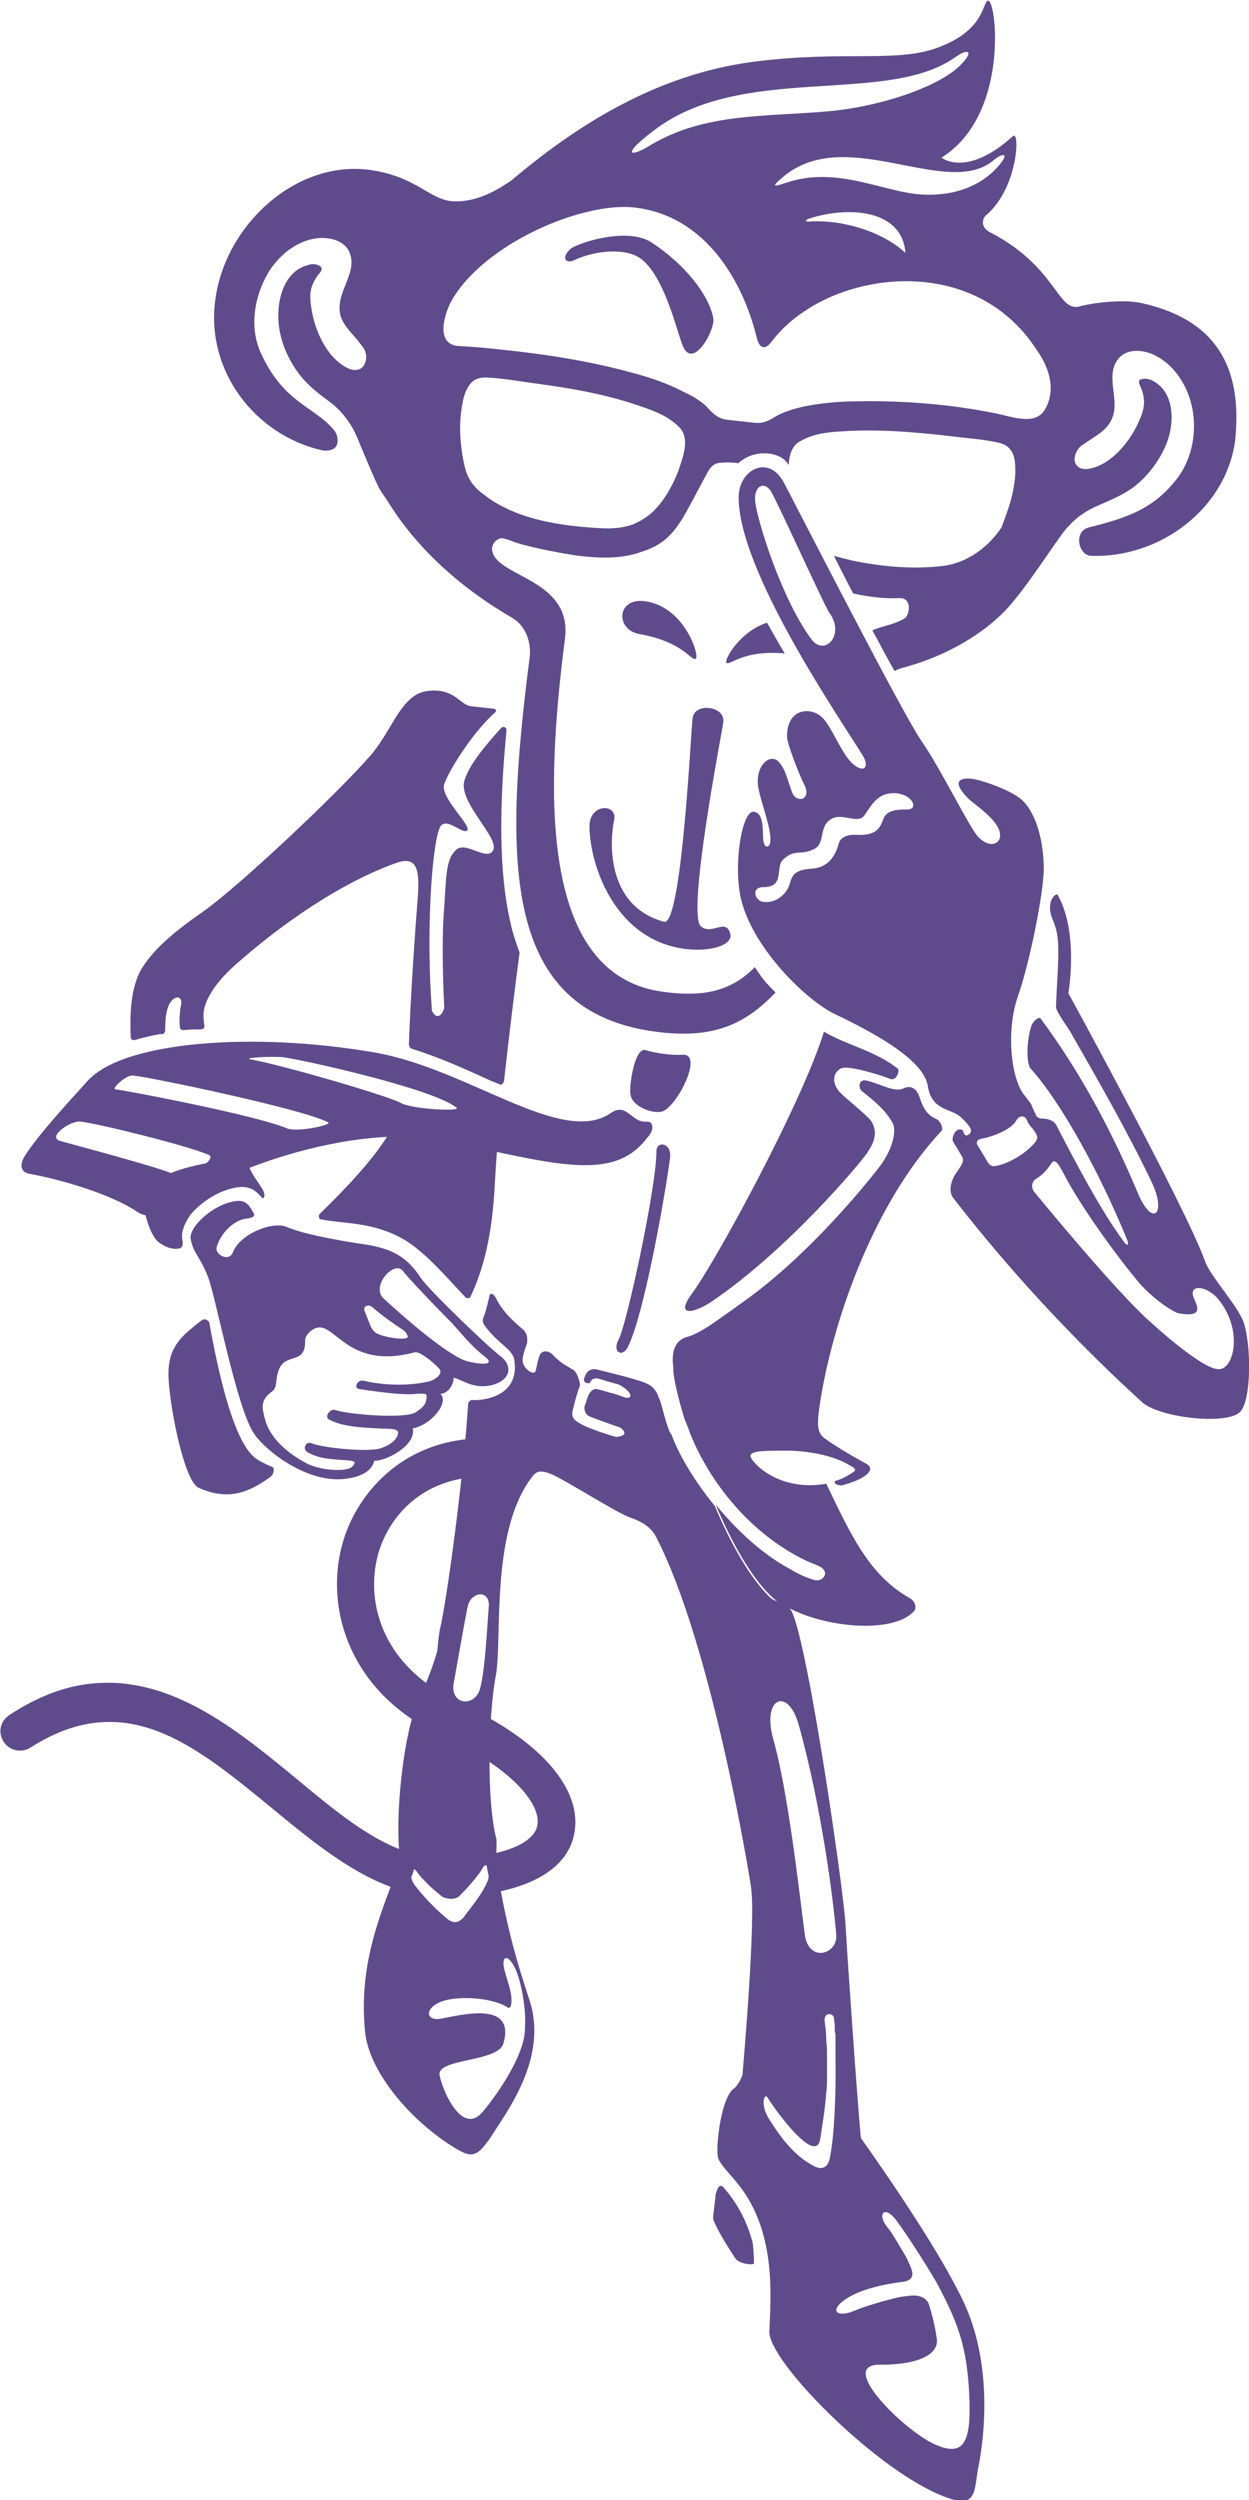
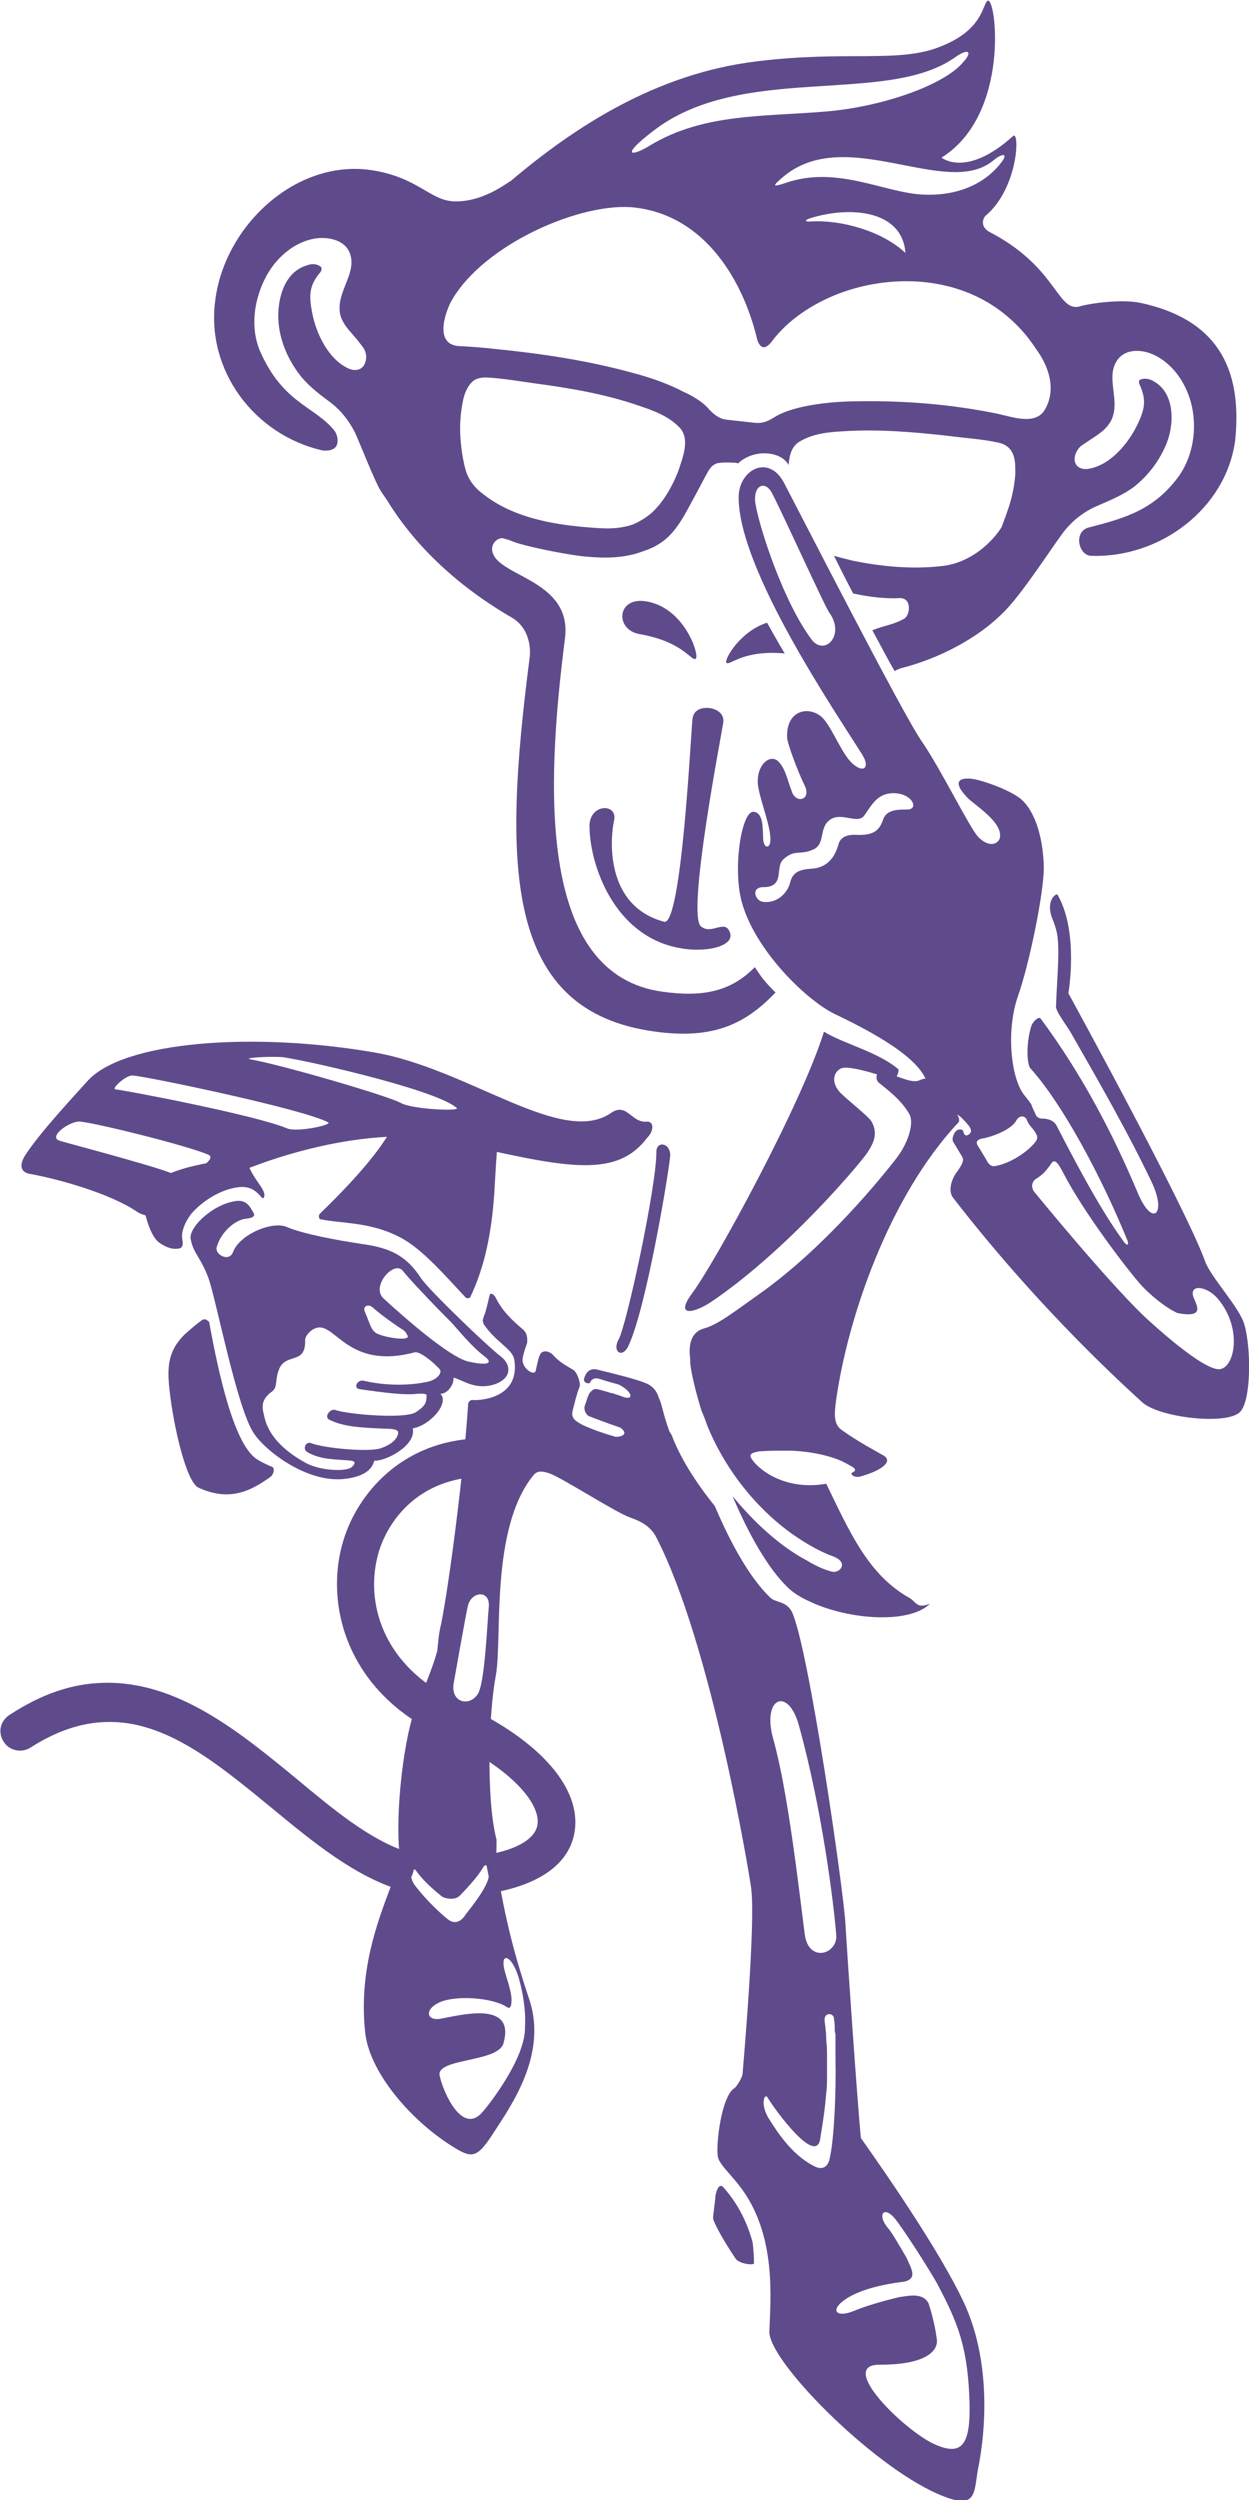
<svg xmlns="http://www.w3.org/2000/svg" version="1.1" id="Layer_1" x="0px" y="0px" viewBox="0 0 162.5 325.2" enable-background="new 0 0 162.5 325.2" xml:space="preserve">
  <g>
    <g>
      <path fill="#5F4B8B" d="M65.1,176.4c-1.7-1.3-9.2-8.5-10.3-10.1c-2-3.1-4.2-4-7.8-4.5c-3.3-0.5-7.6-1.3-9.7-2.2    c-1.8-0.8-6.1,0.9-7,3.3c-0.5,1.3-2.4,0.3-2.1-0.7c0.5-1.8,2.3-3.6,4-3.7c0.8-0.1,1-0.4,0.8-0.7c-0.5-0.9-0.9-1.6-2-1.6    c-3,0.2-6.4,3.3-6.2,4.9c0.3,1.9,1.3,2.4,2.3,5.1c1,2.7,3.7,16.9,5.9,20.2c1.4,2.2,6.7,6.4,11.6,6c3.2-0.3,3.9-1.6,4.1-2.4    c1.5,0.1,5.5-2,5-4.2c2.3-0.4,4.8-3.3,3.6-4.5c1,0,1.8-1.3,1.7-2.1c1.2,0.3,2.6,1.5,4.9,1C66.7,179.5,66.6,177.5,65.1,176.4z     M48.4,170c0.9,0.8,2.5,2,3.9,2.9c0.5,0.3,0.6,0.6,0.7,0.8c0.6,0.9-3.6,0.2-4.2-0.4c-0.6-0.5-0.7-1.2-1.3-2.6    C47.1,169.9,47.9,169.6,48.4,170z M55.3,179.8c-1.4,0.3-4.6,0.6-8-0.2c-0.8-0.2-1.4,1-0.5,1.1c3.4,0.5,6,0.8,7.5,0.6    c0.2,0,1.2-0.1,1.2,0.2c0,1-0.2,1.4-1.4,2.2c-1.4,0.9-8.8,0.3-10.5-0.3c-0.7-0.2-1.5,1-0.7,1.3c1.8,0.9,4.2,1,6.3,1.1    c0.9,0.1,2.7-0.1,2.6,0.6c-0.1,0.9-1.1,1.6-2.3,2c-1.6,0.5-7.3,0-9.1-0.7c-0.6-0.2-1.1,0.8-0.4,1.2c1.6,0.9,3.2,0.9,4.4,1    c1.2,0.1,2.3,0,1.4,0.9c-0.7,0.7-4.2,0.5-6-0.5c-1.3-0.7-4.7-2.7-5.4-6c-0.2-0.9-0.7-2.1,1-3.3c0.8-0.6,0.3-1.6,1-3.1    c1-1.9,3.4-0.4,3.3-3.6c0-0.5,0.7-1.4,1.6-1.6c2.4-0.5,4.1,5.5,12.7,3.2c0.6-0.1,2.2,1.1,3.2,2.2    C57.6,178.6,56.8,179.6,55.3,179.8z M63,176.4c1.2,0.9,0.6,1.3-2.1,0.7c-2.5-0.6-8.5-5.9-11-8.2c-1.7-1.6,1.4-5,2.5-3.6    c0.6,0.8,3.6,4,6.4,6.8C59.8,173.2,61.3,175.1,63,176.4z" />
      <path fill="#5F4B8B" d="M26.3,171.7c-0.7,0.5-1.4,1.1-2.3,1.9c-2.2,2.2-2.3,4.3-1.9,7.6c0.5,4.3,2.1,11.5,3.7,12.3    c4.1,1.9,6.9,0.4,9.4-1.4c0.4-0.3,0.6-1.1,0.2-1.3c-0.8-0.3-1.7-0.8-2-1c-3-2-5-11.3-6.2-17.9C27.1,172,26.9,171.4,26.3,171.7z" />
      <path fill="#5F4B8B" d="M38.6,231.4c-7.3-6-15.5-12.8-25.2-12.5c-4.1,0.1-8.1,1.5-12.2,4.2c-1.2,0.8-1.5,2.3-0.7,3.5    c0.7,1.1,2.3,1.5,3.5,0.7c3.3-2.1,6.5-3.2,9.7-3.3c7.8-0.3,14.6,5.4,21.8,11.3c5.2,4.3,10.6,8.7,16.4,10.5c2.5-1.5,2.5-4.4,0.8-5    C48,239.2,43.4,235.4,38.6,231.4z" />
      <path fill="#5F4B8B" d="M62.2,222.7c-0.2,0.4-0.3,0.8,0.1,1.2c-2,0-4,0-5-1c-0.6-1.1-0.5-1.9-0.1-2.8c-7.8-4.7-9.7-12.3-7.9-18.3    c1.4-4.5,5.5-9.4,13-9.7c1.3,0,2.7,0.1,4.1,0.3c1.3,0.2,2.7-0.7,2.9-2c0.1-0.7,0-1.3-0.4-1.9c-0.4-0.5-1-0.9-1.6-1    c-1.7-0.3-3.4-0.4-5-0.4c-10.1,0.3-15.8,7.3-17.6,13.2c-2.6,8.3,0.4,19.9,13,25.6c8.8,4,12.8,8.8,12.2,11.6    c-0.3,1.5-2.3,3.1-6.8,3.8c0.2,1.7,0.9,4.9,1.1,4.9c6-1.1,9.7-3.7,10.5-7.6C75.8,233.2,71.1,227.3,62.2,222.7z" />
      <path fill="#5F4B8B" d="M80.5,174.2c1-1.8,4.9-19.7,4.9-24.4c0-1.4,1.8-1.2,1.8,0.5c-0.1,1.7-3.1,20-5.5,24.9    C80.9,176.7,79.6,175.8,80.5,174.2z" />
      <path fill="#5F4B8B" d="M32.7,152.4c-0.3-0.6-0.7-1.3-1-2.1c-4.4,1.2-10.5,1.2-13.3,5.2c0.5,3.1,1.3,5.5,2.4,6.2    c0.6,0.4,1.5,0.9,2.5,0.7c0.6-0.1,0.5-0.8,0.4-1.3c-0.1-0.9,0.3-2,1.1-3.1c1.3-1.6,3.9-3.4,6.5-3.6c0,0,0.1,0,0.2,0    c1.1,0,1.8,0.5,2.4,1.2c0.1,0.1,0.3,0.4,0.4,0.2C34.8,155.1,33.4,153.8,32.7,152.4z" />
      <path fill="#5F4B8B" d="M84.2,145.9c-1.2,0.1-1.7-0.6-2.6-1.2c-0.7-0.5-1.4-0.4-2,0c-6.4,4.6-18.6-5.7-30.9-7.8    c-15.6-2.7-32.6-1.5-37.3,3.7c-1.7,1.9-6.3,6.8-8.2,9.8c-0.7,1.2-0.5,2.1,0.7,2.3c3.9,0.7,10.5,2.6,13.9,4.9    c1.6,1.1,3.9,0.4,4.5-0.1c5.1-4.8,23.7-11.7,35.8-9.1c14.6,3.2,21.8,5.3,26.1-0.4C85.1,147.1,85.1,145.9,84.2,145.9z M22.9,152.9    c-0.8-0.7-13.4-4-15.1-4.5c-1.7-0.5,1.4-2.7,2.7-2.5c2.5,0.3,13.8,3.1,16.6,4.3C28.6,150.8,23.7,153.5,22.9,152.9z M37.4,146.8    c-3.9-1.7-21.2-5-22.4-5.1c-0.5-0.1,1.4-1.9,2.3-1.8c2.2,0.2,22.3,4.4,25.4,6.1C43.3,146.3,38.8,147.3,37.4,146.8z M52.2,143.5    c-1.5-0.9-15.6-5-19.6-5.7c-1.1-0.2,2.3-0.4,4-0.3c1.7,0.1,19.9,4.1,22.8,6.6C60.1,144.6,53.7,144.3,52.2,143.5z" />
-       <path fill="#5F4B8B" d="M21.5,133.9c0-1.3,0.1-2.1,0.3-2.7c0.5-1.8,2.2-2,1.7-0.2c-0.1,0.5-0.2,1.8-0.1,2.6c0,0.3,0.3,0.4,0.5,0.4    c0.7-0.1,1.7-0.1,2.3-0.1c0.2,0,0.4-0.2,0.4-0.4c0-0.3-0.1-0.6-0.1-0.9c-0.3-2.2,1.6-4.8,3.9-6.9c8.1-7.2,15.8-11.6,21.3-13.5    c2.7-0.9,2.8,1.3,2.7,3.9c-0.4,5-1,13.8-1.2,19.7c0,0.4,0.2,0.5,0.3,0.6c3.6,1.1,7.1,2.7,10.4,4.2c0.3,0.1,0.7,0.3,1,0.4    c0.5,0.3,0.7-0.3,0.7-0.6c0.6-5.4,1.3-11.2,2-16.5c-0.4-1.1-0.8-2.2-1.1-3.5c-1.7-7-1.5-16.1-0.6-25.4c0-0.4-0.4-0.6-0.7-0.3    c-2,2.2-4.2,4.8-4.8,6.9c-0.7,2.8,4.4,7.2,3.8,8.9c-0.7,1.7-3.5-1.1-4.8,0c-1.5,1.3-1.3,3.5-1.7,8.9c-0.1,1.4-0.2,6,0.1,11.7    c-0.4,1.3-1.1,1.4-1.6,0.4c-0.8-10.3,0-21.5,1-23.8c0.7-1.7,3.1,1,3.6,0.3c0.5-0.7-3.6-4.3-3-6c0.5-1.6,3.7-6.8,6.7-9.4    c0.1-0.1,0-0.4-0.2-0.4c-1.7-0.2-3-0.3-3.3-0.4c-1.2-0.3-2.1-2.4-5.5-1.9c-3.4,0.5-4.5,5.3-7.5,8.6c-4.2,4.8-16.8,16.7-21.6,20.1    c-3.9,2.7-6.7,5.1-8.2,7.8c-0.4,0.8-0.9,2.2-1.1,4.1c0,0-0.2,1.5-0.1,4.3c0,0.5,0.3,0.5,0.5,0.5c1-0.3,2.2-0.6,3.4-0.8    C21.1,134.6,21.5,134.5,21.5,133.9z" />
      <path fill="#5F4B8B" d="M51.4,146c-1.8,3.7-5.6,7.8-9.8,11.9c-0.2,0.2-0.1,0.7,0.1,0.7c2.9,0.6,6.8,0.3,10.8,2.6    c2.6,1.5,5.4,4.7,8.1,7.6c0.1,0.1,0.6,0.1,0.6-0.1c1.8-3.8,2.9-8.4,3.2-15.1c0.1-1.6,0.2-3.5,0.4-5.5c-2-0.4-4.2-0.9-6.6-1.5    C56.1,146.1,53.8,145.9,51.4,146z" />
-       <path fill="#5F4B8B" d="M84,136.6c-1.4-0.4-2.1,4.3-2,5.6c0.1,1.7,2.8,2.7,4.1,2.4c2-0.6,5.5-7.6,2.7-7.4    C87.4,137.3,85.3,137,84,136.6z" />
      <path fill="#5F4B8B" d="M83.3,82.5c5.6,1,6.6,3.5,7.2,3.2c0.6-0.3-1.4-6.8-6.6-7.5C80.2,77.7,80,82,83.3,82.5z" />
      <path fill="#5F4B8B" d="M88.3,123.3c3.5,0.7,7.2-0.2,6.7-1.9c-0.6-2-2.4,0.3-3.8-0.9c-1.9-1.5,2.7-25.1,2.9-26.5    c0.2-1.7-1.8-1.9-1.8-1.9s-2-0.3-2.2,1.4c-0.2,1.4-1.4,27-3.7,26.4c-7.8-2.1-7-11-6.5-13.2c0.5-2.3-3.4-2.2-3.2,1    C76.8,112.6,79.9,121.7,88.3,123.3z" />
      <path fill="#5F4B8B" d="M90,168.3c-2.2,3,0.2,2.6,2.6,1c10-6.8,19.4-18.1,20.2-19.3c0.8-1.2,1.5-2.5,0.6-4.1    c-0.4-0.7-3.5-3.1-4.2-3.9c-1.4-1.7-0.3-3,0.5-3.1c1.3-0.2,5.3,1.1,6,1.4c0.6,0.3,1.1-0.2,1.2-1c0,0,0-0.1,0-0.2    c-2.7-2.3-7.1-3.3-9.7-4.9C104.3,143.6,93,164.3,90,168.3z" />
      <path fill="#5F4B8B" d="M94.5,86.2c0.4,0.5,2-1.7,7.6-1.2c-0.8-1.3-1.5-2.6-2.3-4C96.3,82.1,94.2,85.8,94.5,86.2z" />
-       <path fill="#5F4B8B" d="M118.4,207.9c-5.4-3-7.8-8.5-10.9-14.9c-5.7,1-9.2-2.2-9.8-3.4c-0.3-0.6,0.6-0.7,1-0.8    c1.1-0.1,2.2-0.1,3.9-0.1c1.7,0,5,0.4,7.2,1.5c1.3,0.7,1.8,0.9,1.2,1.3c-0.3,0.2-1.2,0.8-2.2,1.1c-0.5,0.1-0.1,0.7,0.8,0.6    c0.4-0.1,1.7-0.5,2.4-0.9c1.3-0.7,1.6-1.4,0.7-1.9c-0.7-0.4-3.5-1.9-5.4-3.3c-1-0.7-1-1.9-0.7-4c1.5-10.5,6.8-26.3,15.9-36    c0.3-0.3-0.2-1.3-0.6-1.5c-0.9-0.4-1.6-0.9-2.2-2.7c-0.2-0.7-0.8-2-2.2-1.3c-1.1,0.5-2.7-0.5-4.6-1c-1.3-0.4-1.2,1-0.8,1.3    c1.2,1,2.9,2.2,4,4.1c0.7,1.2-0.2,3.9-1.7,5.8c-1.7,2.2-9,11.3-17.5,17.4c-3.8,2.7-5.7,4.2-7.5,4.7c-1.5,0.4-2.1,1.8-1.8,4    c-0.1,1.1,0.8,4.6,1.5,6.8c0,0.1,0.1,0.1,0.1,0.2c0.2,0.5,0.4,1,0.6,1.6c2.1,5.2,6,10.6,11.3,14.3c1.6,1.1,3.3,2.1,5.2,2.8    c2,0.8,0.7,2.3-0.4,1.9c-1.1-0.3-2.1-0.8-3.1-1.4c-3.6-1.9-7-5.1-9.7-8.4c2.2,5.2,4.7,9.5,7.2,11.9c0.7,0.7,1.7,1.3,2.8,1.8    c5,2.4,13,3,15.7,0.3C119.3,209.3,119.2,208.4,118.4,207.9z" />
+       <path fill="#5F4B8B" d="M118.4,207.9c-5.4-3-7.8-8.5-10.9-14.9c-5.7,1-9.2-2.2-9.8-3.4c-0.3-0.6,0.6-0.7,1-0.8    c1.1-0.1,2.2-0.1,3.9-0.1c1.7,0,5,0.4,7.2,1.5c1.3,0.7,1.8,0.9,1.2,1.3c-0.5,0.1-0.1,0.7,0.8,0.6    c0.4-0.1,1.7-0.5,2.4-0.9c1.3-0.7,1.6-1.4,0.7-1.9c-0.7-0.4-3.5-1.9-5.4-3.3c-1-0.7-1-1.9-0.7-4c1.5-10.5,6.8-26.3,15.9-36    c0.3-0.3-0.2-1.3-0.6-1.5c-0.9-0.4-1.6-0.9-2.2-2.7c-0.2-0.7-0.8-2-2.2-1.3c-1.1,0.5-2.7-0.5-4.6-1c-1.3-0.4-1.2,1-0.8,1.3    c1.2,1,2.9,2.2,4,4.1c0.7,1.2-0.2,3.9-1.7,5.8c-1.7,2.2-9,11.3-17.5,17.4c-3.8,2.7-5.7,4.2-7.5,4.7c-1.5,0.4-2.1,1.8-1.8,4    c-0.1,1.1,0.8,4.6,1.5,6.8c0,0.1,0.1,0.1,0.1,0.2c0.2,0.5,0.4,1,0.6,1.6c2.1,5.2,6,10.6,11.3,14.3c1.6,1.1,3.3,2.1,5.2,2.8    c2,0.8,0.7,2.3-0.4,1.9c-1.1-0.3-2.1-0.8-3.1-1.4c-3.6-1.9-7-5.1-9.7-8.4c2.2,5.2,4.7,9.5,7.2,11.9c0.7,0.7,1.7,1.3,2.8,1.8    c5,2.4,13,3,15.7,0.3C119.3,209.3,119.2,208.4,118.4,207.9z" />
      <path fill="#5F4B8B" d="M161.9,172.3c-0.6-2.2-4.4-6.2-5.1-8.2c-2.6-7.2-17.8-34.9-17.8-34.9s1.4-7.9-1.4-12.8    c-0.1-0.3-1.5,0.6-0.8,2.8c0.2,0.5,0.4,1,0.6,1.7c0.6,2.1,0.1,6.3,0,9.9c-0.2,0.6,1.4,2.6,1.9,3.5c3.9,6.8,7.5,13.1,10.6,19.6    c1.9,4.1,0,5.8-1.9,1.2c-3.2-7.6-7.2-15.3-12.6-22.6c-0.2-0.3-0.9,0.2-1.2,0.9c-0.6,1.8-0.7,4.5-0.2,5.5    c4.1,4.5,9.2,13.9,12.7,22.5c0.2,0.6-0.1,0.7-0.5,0.1c-3-4.1-6-9.8-8.8-15.2c-0.4-0.6-1.1-0.8-1.9-0.8c-0.2,0-0.5-0.1-0.7-0.4    c-0.2-0.5-0.5-1-0.6-1.4c-0.1-0.2-0.8-1.1-0.9-1.2c-1.8-2.2-2.4-8.4-0.9-12.8c1.6-4.5,3.5-14.1,3.4-17c-0.1-4.1-1.3-7.3-2.9-8.7    c-1.5-1.3-5.4-2.6-6.5-2.7c-2-0.2-2.3,0.7-0.4,2.6c1.1,1,4.4,3.1,4.1,5c-0.1,0.8-1.3,1.5-2.8,0c-1.1-1.1-4.9-8.9-7.4-12.5    c-2.5-3.6-15.9-29.8-17.9-33.6c-2-3.8-5.9-1.7-5.9,1.9c0,9.5,12.8,28.2,16.1,33.5c1,1.6,0.2,2.4-1.2,1.2c-1.4-1.2-2.5-4.2-3.7-5.7    c-1.4-1.9-5-1.8-4.9,2.2c0,0.7,1.4,4.5,2.3,6.3c0.9,1.9-1.2,2.4-1.7,0.7c-0.6-1.6-0.8-2.8-1.6-3.7c-1-1.3-3,0.1-2.8,2.8    c0.2,2,1.9,5.9,1.6,7.6c-0.1,0.7-0.8,0.8-0.9-0.4c-0.1-1.3,0.1-3.4-1.2-3.6c-1.6-0.3-2.8,7.3-1.6,11.7c1.7,6.3,8.4,12.8,12.1,14.6    c4.6,2.2,11.5,5.8,12.1,9.3c0.5,3.4,3.1,2.9,4.4,4.2c0.9,0.9,1.7,1.7,0.9,2.2c-0.5,0.3-0.6-0.2-0.7-0.5c-0.1-0.2-0.5-0.3-0.9,0    c-0.3,0.3-0.6,1-0.4,1.4c0.3,0.5,0.6,1,1.2,2c0.2,0.4,0.1,0.8-0.6,1.8c-0.8,1-1.3,2.6-0.6,3.5c11.6,15,23,25.1,24.6,26.6    c2.2,2,10.9,3,12.7,1.3C162.8,182.3,162.8,175.4,161.9,172.3z M105.6,83.2c-3.6-4.8-6.7-14.2-7.3-17.6c-0.4-2.2,1-3.2,2-1.7    c0.9,1.5,7,15,7.6,15.8C110,82.6,107.3,85.4,105.6,83.2z M117.9,105.3c-1.3,0-2.6,0.1-3,1.3c-0.4,1.1-0.9,2.1-3.4,2    c-1.4-0.1-2.2,0.4-2.4,1.2c-0.6,2.2-1.9,3.1-3.5,3.2c-1.8,0.1-2.5,0.6-2.8,1.8c-0.3,1.3-1.7,2.8-3.6,2.5c-1-0.2-1.5-1.9,0.1-1.9    c2.9,0,1.5-2.6,2.6-3.6c1.5-1.4,2.2-0.5,3.9-1.3c1.7-0.7,0.6-3,2.4-4c1.5-0.8,3.5,0.8,4.3-0.5c0.9-1.3,1.6-2.6,3.3-2.8    C118.6,102.9,119.8,105.4,117.9,105.3z M128.4,151c-0.1-0.2-0.9-1.5-1.2-2c-0.3-0.5,0-0.8,0.6-0.9c1.2-0.2,3.7-1.1,4.4-2.3    c0.4-0.8,1.2-0.7,1.4-0.1c0.3,0.8,0.8,1,1.2,1.8c0.2,0.3,0.3,0.7-0.4,1.4c-1.2,1.3-3.4,2.6-5.1,2.8    C128.8,151.7,128.5,151.2,128.4,151z M158.7,178.1c-1.8,0.2-6.9-4.2-9.1-6.2c-4.5-4-14.5-16.2-14.9-16.7c-0.6-0.6-0.5-1.4,0-1.8    c1-0.6,1.5-1.2,2.1-2.1c0.5-0.7,1,0.3,1.5,1.2c2.6,5.1,8.4,12.7,10.2,14.7c1,1.1,3.1,2.9,4.7,3.6c3.6,0.7,2.5-1,2.1-2    c-0.7-1.8,1.7-1.6,3.2,0.2C161.7,172.9,160.6,177.9,158.7,178.1z" />
      <path fill="#5F4B8B" d="M93.1,285.5c-0.1,1.3-0.4,3-0.3,3.2c0.5,1.4,2.1,3.9,2.9,5.1c0.5,0.7,2.4,0.9,2.4,0.6    c0-0.8-0.1-2.3-0.2-2.8c-0.4-1.4-1.3-4.3-3.8-7.1C93.5,283.9,93.2,285.1,93.1,285.5z" />
      <path fill="#5F4B8B" d="M125.4,299.5c-2.9-6.2-9.3-15.6-13.4-21.4c-0.5-5.3-1.8-24.2-2-27.8c-0.2-4.1-4.8-36.2-7-40.7    c-0.8-1.4-2.1-1.1-2.8-1.8c-2.5-2.4-5-6.7-7.2-11.9c-2.6-3.2-4.6-6.5-5.6-9.2c-0.1-0.2-0.2-0.3-0.3-0.5c-0.8-2.1-1-3.7-1.4-4.4    c-0.2-0.7-0.6-1.3-1.3-1.7c-1.1-0.6-4.5-1.4-6.5-1.9c-1-0.3-1.6,0.1-1.9,1.1c-0.2,0.6,0.7,0.8,0.8,0.5c0.1-0.3,0.5-0.7,1.3-0.4    c0.3,0.1,1.3,0.4,2.4,0.7c1.6,0.8,2,1.9,0.9,1.7c-0.4-0.1-0.8-0.3-1.2-0.4c-0.3-0.1-0.5-0.2-0.7-0.2c-0.7-0.2-1.3-0.4-1.8-0.5    c-0.5-0.1-0.7,0.2-0.9,0.4c-0.3,0.3-0.5,1.2-0.7,1.7c-0.2,0.5,0.1,1.2,0.5,1.4c0.5,0.2,2.6,1,4.1,1.5c1.1,0.8,0.3,1.2-0.6,1.2    c-1.4-0.4-2.9-0.9-4.2-1.5c-1.2-0.6-1.6-1-1.4-1.9c0.2-0.8,0.6-2.4,0.9-3.1c0.2-0.4-0.3-1.9-0.8-2.2c-1-0.6-1.8-1-2.7-2    c-0.4-0.4-1.1-0.6-1.5-0.2c-0.3,0.3-0.5,1.4-0.7,2.3c-0.2,0.8-1.9-0.4-1.7-1.6c0.2-1.2,0.6-1.8,0.6-2.2c0-0.5,0-1.1-0.6-1.6    c-1.3-1.1-2.7-2.4-3.5-4.1c-0.3-0.5-0.7-0.7-0.8-0.3c-0.1,0.4-0.5,2.2-0.7,2.6c-0.1,0.2-0.1,0.4-0.2,0.6c0,0.1,0.1,0.4,0.1,0.5    c1.6,2.4,3.7,3.2,4,4.6c0.9,5.4-5.1,5.4-5.5,5.3c-0.1,0-0.5,0.2-0.5,0.6c-0.5,8.1-2.4,23-3.5,28.5c-0.3,1.2-0.4,2.4-0.5,3.5    c-0.6,2.3-2.1,5.8-2.6,6.9c-1.6,3.3-3.1,14.4-2.2,20.7c-0.4,1-0.8,2-1.3,3.2c-1.8,4.8-4.1,10.9-3.3,18.8    c0.5,5.1,5.7,11.3,11.2,14.8c2.7,1.7,3.3,1.8,5.6-1.8c2.2-3.4,6.9-10,4.6-17.1c-1.7-5.1-3.2-10.2-4.4-18.2    c0.1-0.9,0.1-1.8,0.1-2.7c-1.4-5.4-1-16.6-0.1-21.3c0.9-4.7-0.8-19.1,4.9-26.1c0.5-0.6,1.1-0.6,2.2-0.2c1.8,0.7,8.6,5.1,10.4,5.7    c1.1,0.4,2.6,1,3.4,2.6c7.2,14,12.1,43.9,12.3,45.4c0.7,4.4-1.1,24.3-1.1,24.5c-0.3,0.9-0.9,1.6-1,1.7c-1.7,0.9-2.5,7.3-2.2,9    c0.2,0.9,1.7,2.3,2.7,3.6c5.1,6.4,4.1,15.2,4,19.1c-0.1,3.8,13.2,17.3,21.9,21.1c5,2.2,4.7,0.1,5.2-3    C128.4,315.6,128.8,306.8,125.4,299.5z M59,219.1c0.1-0.5,1.7-9.7,1.9-10.3c0.5-1.8,2.8-2,2.7,0.1c-0.2,2.2-0.5,9.3-1.3,11.2    C61.4,222,58.7,221.7,59,219.1z M54.1,243.3c1,1.4,2.3,2.5,3.4,3.4c0.5,0.3,1.7,0.5,2.3-0.1c0.7-0.7,2.3-2.4,3-3.6    c0.6-1.1,1,0.5,0.7,1.5c-0.6,1.8-2.8,4.3-3.1,4.8c-0.7,0.9-1.5,0.9-2.2,0.3c-1-0.8-2.7-2.4-4.1-4.2    C53,244.1,53.6,242.7,54.1,243.3z M66,261.1c0.6,0.4,0.6-0.9,0.5-1.6c-0.2-1.2-0.6-2.2-0.8-3c-0.6-2.1,0.3-2.4,1.2-0.7    c0.8,1.4,1.6,5.4,1.4,7.9c0.1,4-4.7,10.1-5.5,11c-2.6,3.1-5.1-2.4-5.6-4.7c-0.5-2.3,7.6-1.7,8.3-4.2c1.6-5.6-5.5-3.7-8.2-3.2    c-1.8,0.3-2.1-1.2-0.2-2.1C59.2,259.5,64,259.8,66,261.1z M103.9,224.3c3.1,11.1,4.6,23.6,4.9,27.4c0.2,2.5-3.6,3.7-4.1-0.1    c-0.8-6.2-2.2-18.7-4.1-25.4C99.1,220.8,102.5,219.4,103.9,224.3z M105.8,281.7c-2.9-1.5-4.8-4.6-5.7-6c-1.3-2-0.6-3.6-0.2-2.8    c1.1,1.8,6.2,8.7,6.8,5.4c0.2-1.3,0.6-3.5,0.8-6.1c0.1-0.7,0.1-1.4,0.1-2.2c0,0,0,0,0,0c0-0.7,0-1.5,0-2.2c0,0,0-0.1,0-0.1    c0-0.8,0-1.5-0.1-2.3c0,0,0,0,0-0.1c0-0.8-0.1-1.5-0.2-2.3c-0.2-1.3,1.1-1.2,1.2-0.5c0,0.3,0.1,0.6,0.1,1c0,0.1,0,0.2,0,0.3    c0,0.3,0,0.5,0.1,0.8c0,0.1,0,0.3,0,0.4c0,0.3,0,0.6,0,0.9c0,0.1,0,0.3,0,0.4c0,0.3,0,0.7,0,1.1c0,0.1,0,0.2,0,0.3    c0.1,4.7-0.2,10.5-0.7,12.8C107.8,281.9,107,282.4,105.8,281.7z M121.5,317.9c-3.9-1.8-12.7-10.4-7-10.3c5.6,0,7.5-1.6,7.4-3.2    c-0.2-1.6-0.6-3.3-1.1-4.8c-0.8-1.5-2.8-0.9-3.8-0.8c0,0,0,0,0,0c-2.1,0.5-4.5,1.2-5.9,1.8c-2.2,0.9-3.1,0-1.4-1.3    c1.7-1.3,4.6-2.1,7.9-2.5c0,0,0,0,0,0c1.9-0.4,0.9-1.8,0.3-3.2c-0.9-1.5-1.8-3.1-2.3-3.7c-1.6-1.8-0.6-3.2,1-1.1    c2,2.7,4.8,7.3,5.3,8.2c2.6,4.9,3.9,8,4.2,14.5C126.4,317.8,125.4,319.7,121.5,317.9z" />
-       <path fill="#5F4B8B" d="M92.8,41.4c-0.5-2.9-3.6-7-8.1-9.9c-3.1-2-9.6,0.1-10.5,0.9c-1.3,1.2-0.5,2,0.6,1.4    c2.6-1.2,6.5-1.6,8.5-0.2c3.1,2.2,4.7,9.3,5.5,11.3C90.1,48.3,93.1,42.9,92.8,41.4z" />
      <path fill="#5F4B8B" d="M148.4,39.4c-2.4-0.5-6.4,0-8.1,0.5c-2.8,0.5-2.9-5.3-11.7-9.8c0,0,0,0,0,0c-1.2-0.8-0.6-1.9-0.3-2.1    c4.2-3.6,4.4-11.1,3.5-10.3c-6.1,5.5-9.3,2.8-9.3,2.8c9-5.6,7.1-21,6-20.4c-0.7,0.4-0.5,3.7-6,5.9c-5.5,2.3-12.2,0.5-24.2,2    c-12.9,1.6-23.4,8.4-31.8,15.5c-1.1,0.7-3.8,2.7-7.2,2.7s-4.8-3.2-11.2-4.1c-9.7-1.3-18.9,7.3-20.1,17c-1.2,9.1,5.1,17.5,14,19.5    c1.2,0.1,1.8-0.3,1.9-1c0.1-0.6-0.1-1.2-0.4-1.6c-2.6-3.2-6.7-3.5-9.7-10.4c-1.2-2.9-0.8-6.3,0.6-9.2c1.3-2.7,3.8-5,6.8-5.4    c1.7-0.2,3.7,0.3,4.3,1.9c1,2.5-1.6,4.9-1.3,7.6c0.1,1.1,0.8,2,1.5,2.8c0.7,0.8,0.7,0.8,1.4,1.7c0.5,0.6,0.7,1.4,0.4,2.2    c-0.3,0.9-1.2,1.1-2,0.8c-2.7-1.1-4.4-4.6-4.9-7.4c-0.4-2.1-0.4-3.4,1-5.1c0.2-0.2,0.3-0.5,0.2-0.7c0-0.1-0.1-0.1-0.2-0.2    c-0.5-0.3-1.1-0.3-1.6-0.1c-3.3,0.9-4.1,5.1-3.7,8c0.3,2.2,1.2,4.2,2.5,6c1.1,1.5,2.5,2.6,4,3.7c1.5,1.1,2.6,2.5,3.4,4.1    c0.6,1.3,2.6,6.4,3.3,7.5c0,0,0,0,0,0c0.3,0.5,0.7,1,1,1.5c3.6,5.8,9.1,11,16.2,15.1c2.1,1.3,2.4,3.8,2.2,5.2    c-3.5,27.2-3.3,46,16.4,48.6c7.4,1,11.6-0.9,15.6-5.1c-1.4-1.4-1.7-1.8-2.7-3.3c-3.2,3.3-7,3.9-12,3.2    C70,126.8,71,102.6,73.5,83.1c1-7.6-8.4-8-9.4-11.2c-0.4-1.2,0.8-2.2,1.6-1.8c0.5,0.1,0.9,0.3,1.2,0.4c1.3,0.5,5.5,1.4,8.4,1.8    c2.5,0.3,5.1,0.4,7.5-0.3c0.9-0.3,1.9-0.6,2.7-1.1c1.6-0.9,2.6-2.3,3.5-3.8c0.9-1.6,1.8-3.3,2.7-5c0.4-0.7,0.7-1.5,1.5-1.8    c0.2-0.1,1.2-0.2,2.5-0.1c0.1,0,0.2,0,0.3,0.1c2.1-2,5.7-1.6,6.6,0.2c0.1-1.3,0.4-2.5,1.5-3.1c1.7-1,3.7-1.2,5.6-1.3    c4.6-0.3,9.2,0.1,13.7,0.6c2.2,0.3,4.4,0.4,6.6,0.9c0.8,0.2,1.3,0.6,1.6,1.1c0.5,0.8,0.5,1.8,0.5,2.9c-0.1,1.5-0.4,3-0.9,4.5    c-0.3,0.9-0.6,1.7-0.9,2.5c-1.7,2.6-4.5,4.6-7.5,5c-4,0.5-8.2,0.1-12-0.7c-0.8-0.2-1.6-0.4-2.3-0.6c0.8,1.6,1.6,3.2,2.5,4.9    c2.3,0.5,4.4,0.7,6.1,0.6c1.6,0,1.3,2.3,0.5,2.7c-1.4,0.8-2.8,0.9-4.1,1.5c1,1.8,1.9,3.6,2.9,5.3c0.3-0.2,0.6-0.3,0.9-0.4    c4.7-1.2,10-3.8,13.6-7.6c2.5-2.6,6.8-9.4,7.8-10.5c1.2-1.4,2.6-2.4,4.3-3.1c1.6-0.7,3.3-1.4,4.7-2.5c1.7-1.4,3-3.1,3.9-5.1    c1.2-2.6,1.4-6.9-1.5-8.5c-0.5-0.3-1-0.4-1.5-0.3c-0.1,0-0.2,0.1-0.3,0.1c-0.2,0.2-0.1,0.5,0,0.7c0.9,2,0.6,3.2-0.3,5.1    c-1.2,2.5-3.6,5.4-6.5,5.8c-0.9,0.1-1.6-0.3-1.7-1.2c0-0.7,0.4-1.5,1-1.9c0.9-0.6,0.9-0.6,1.8-1.2c0.9-0.6,1.7-1.3,2.1-2.3    c1-2.5-0.9-5.4,0.7-7.6c1-1.4,3-1.4,4.6-0.7c2.7,1.2,4.5,4,5.1,6.9c0.6,3,0.1,6.3-1.7,8.9c-3.2,4.4-7,5.5-11.7,6.7    c-2.1,0.5-1.4,3.7,0.3,3.7c8.9,0.3,17.5-6.1,18.7-15C161.7,47.6,158.1,41.5,148.4,39.4z M105.7,28.3c5.1-1.5,11.7-0.9,12.1,4.6    c-3.1-2.9-8.4-4.3-12.2-4.1C104.9,28.9,104.3,28.7,105.7,28.3z M129.2,20.9c1.2-1,2-1,1.1,0.2c-1.8,2.4-5.2,4.5-10.4,4.2    c-5-0.3-11.1-3.8-17.7-1.5c-1.8,0.6-1.7,0.4-0.3-0.8C110.1,16.1,123.1,25.9,129.2,20.9z M84.9,17.1c11.5-9,30.3-3.3,39.3-9.6    c1.8-1.3,2.4-0.8,1.1,0.6c-2.5,3-10.6,5.8-17.8,6.4c-8.1,0.7-15.9,0.2-22.9,4.4C82.2,20.4,80.6,20.4,84.9,17.1z M88.2,61.4    c-0.8,2-1.9,3.9-3.4,5.3c-0.7,0.6-1.5,1.1-2.4,1.5c-1.4,0.5-2.9,0.6-4.4,0.5c-5.1-0.3-10.9-1.1-15.1-4.4c-1.1-0.8-1.9-1.8-2.3-3.1    c-0.4-1.4-0.6-2.9-0.7-4.3c-0.1-1.5,0-3.1,0.3-4.6c0.2-1.1,0.6-2,1.2-2.6c0.4-0.4,1-0.6,1.8-0.6c2.2,0.1,4.4,0.5,6.6,0.8    c4.5,0.6,9.1,1.4,13.4,2.9c1.8,0.6,3.7,1.3,5.1,2.7C89.9,57,88.8,59.6,88.2,61.4z M135.8,53.5c-1.3,1.8-4.2,0.7-6.1,0.3    c-5.9-1.2-11.9-1.7-18-1.6c-2.4,0-4.8,0.2-7.2,0.7c-1.3,0.3-2.7,0.7-3.8,1.4c-0.8,0.5-1.5,0.8-2.5,0.7l-1.8-0.2l-1.8-0.2    c-1-0.1-1.6-0.6-2.3-1.3c-0.8-1-2.2-1.8-3.3-2.3c-2.1-1.1-4.4-1.9-6.7-2.5c-5.8-1.6-11.8-2.5-17.8-3.1c-1.7-0.2-3.3-0.3-5-0.4    c0,0,0,0,0,0c-3.1-0.4-1.4-4.7-0.8-5.8c4.2-7.5,17.1-13,23.9-12.2c9.4,1.1,14.1,9.9,15.8,16.7c0.2,1,0.8,2.4,2.1,0.6    c2-2.6,5-4.7,8.6-6.1c7.4-2.8,16.9-2.3,23.2,4.1c0.9,0.9,1.7,1.9,2.5,3.1C137.4,49,136.9,51.9,135.8,53.5z" />
    </g>
  </g>
</svg>